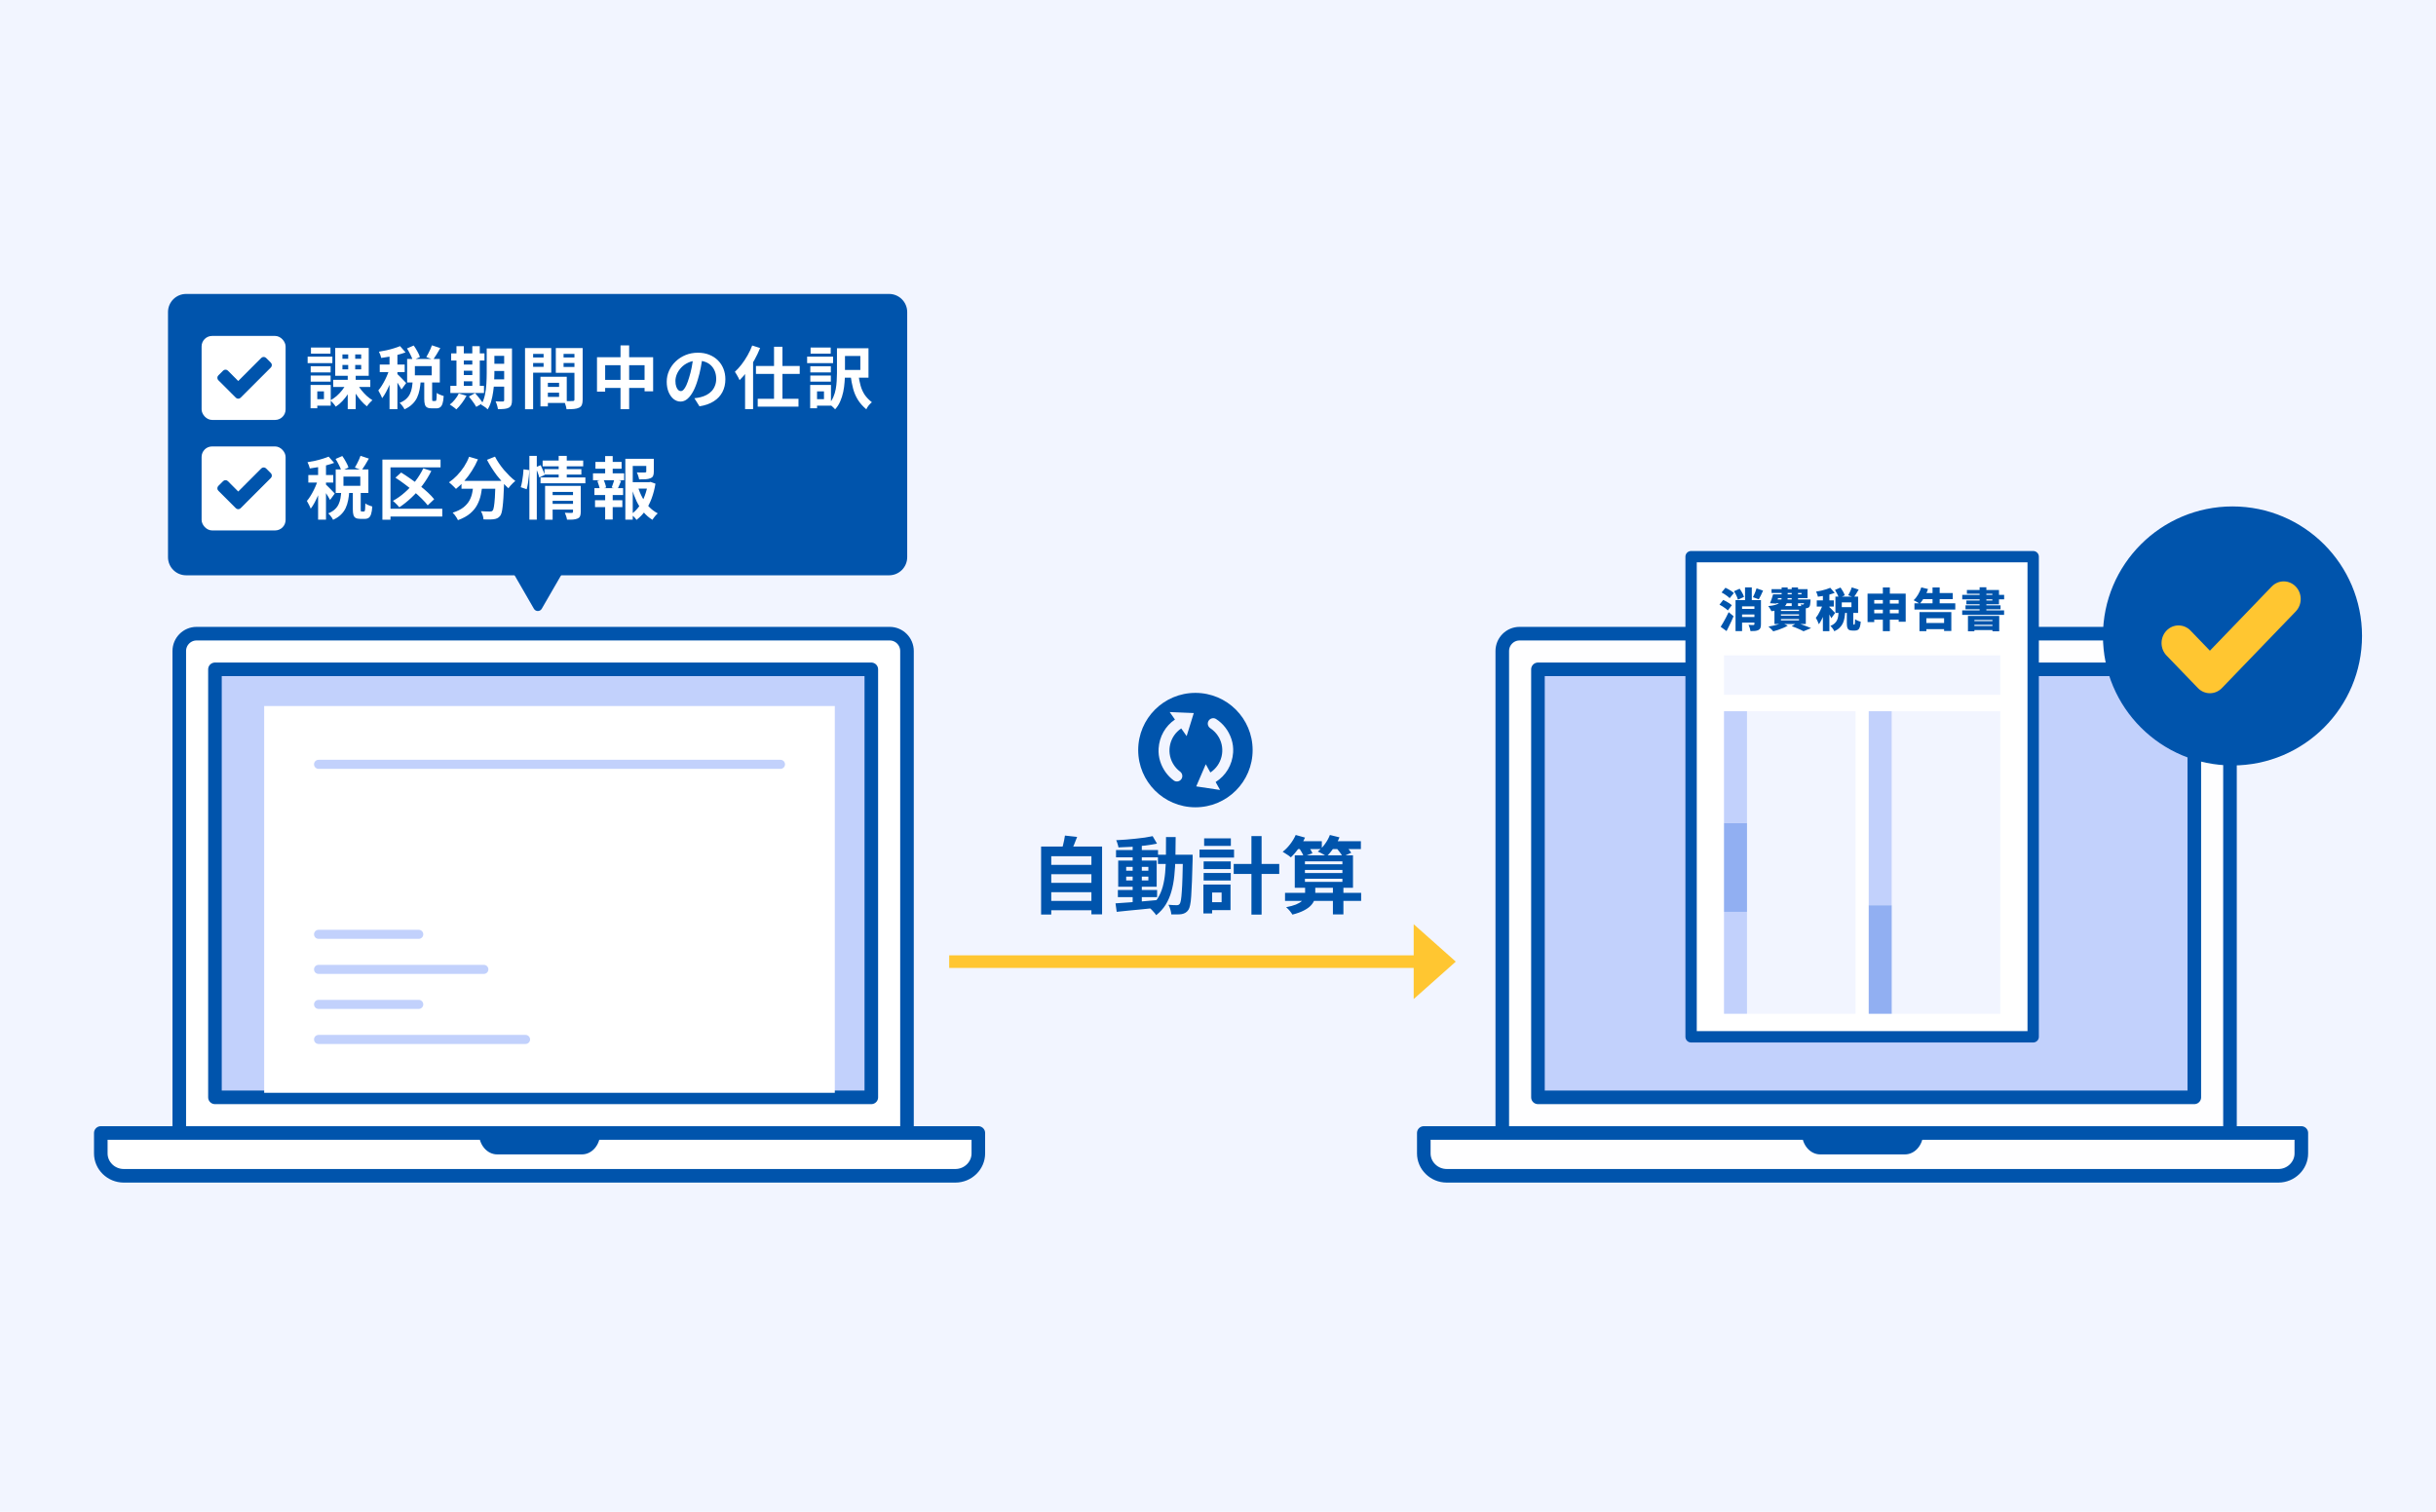
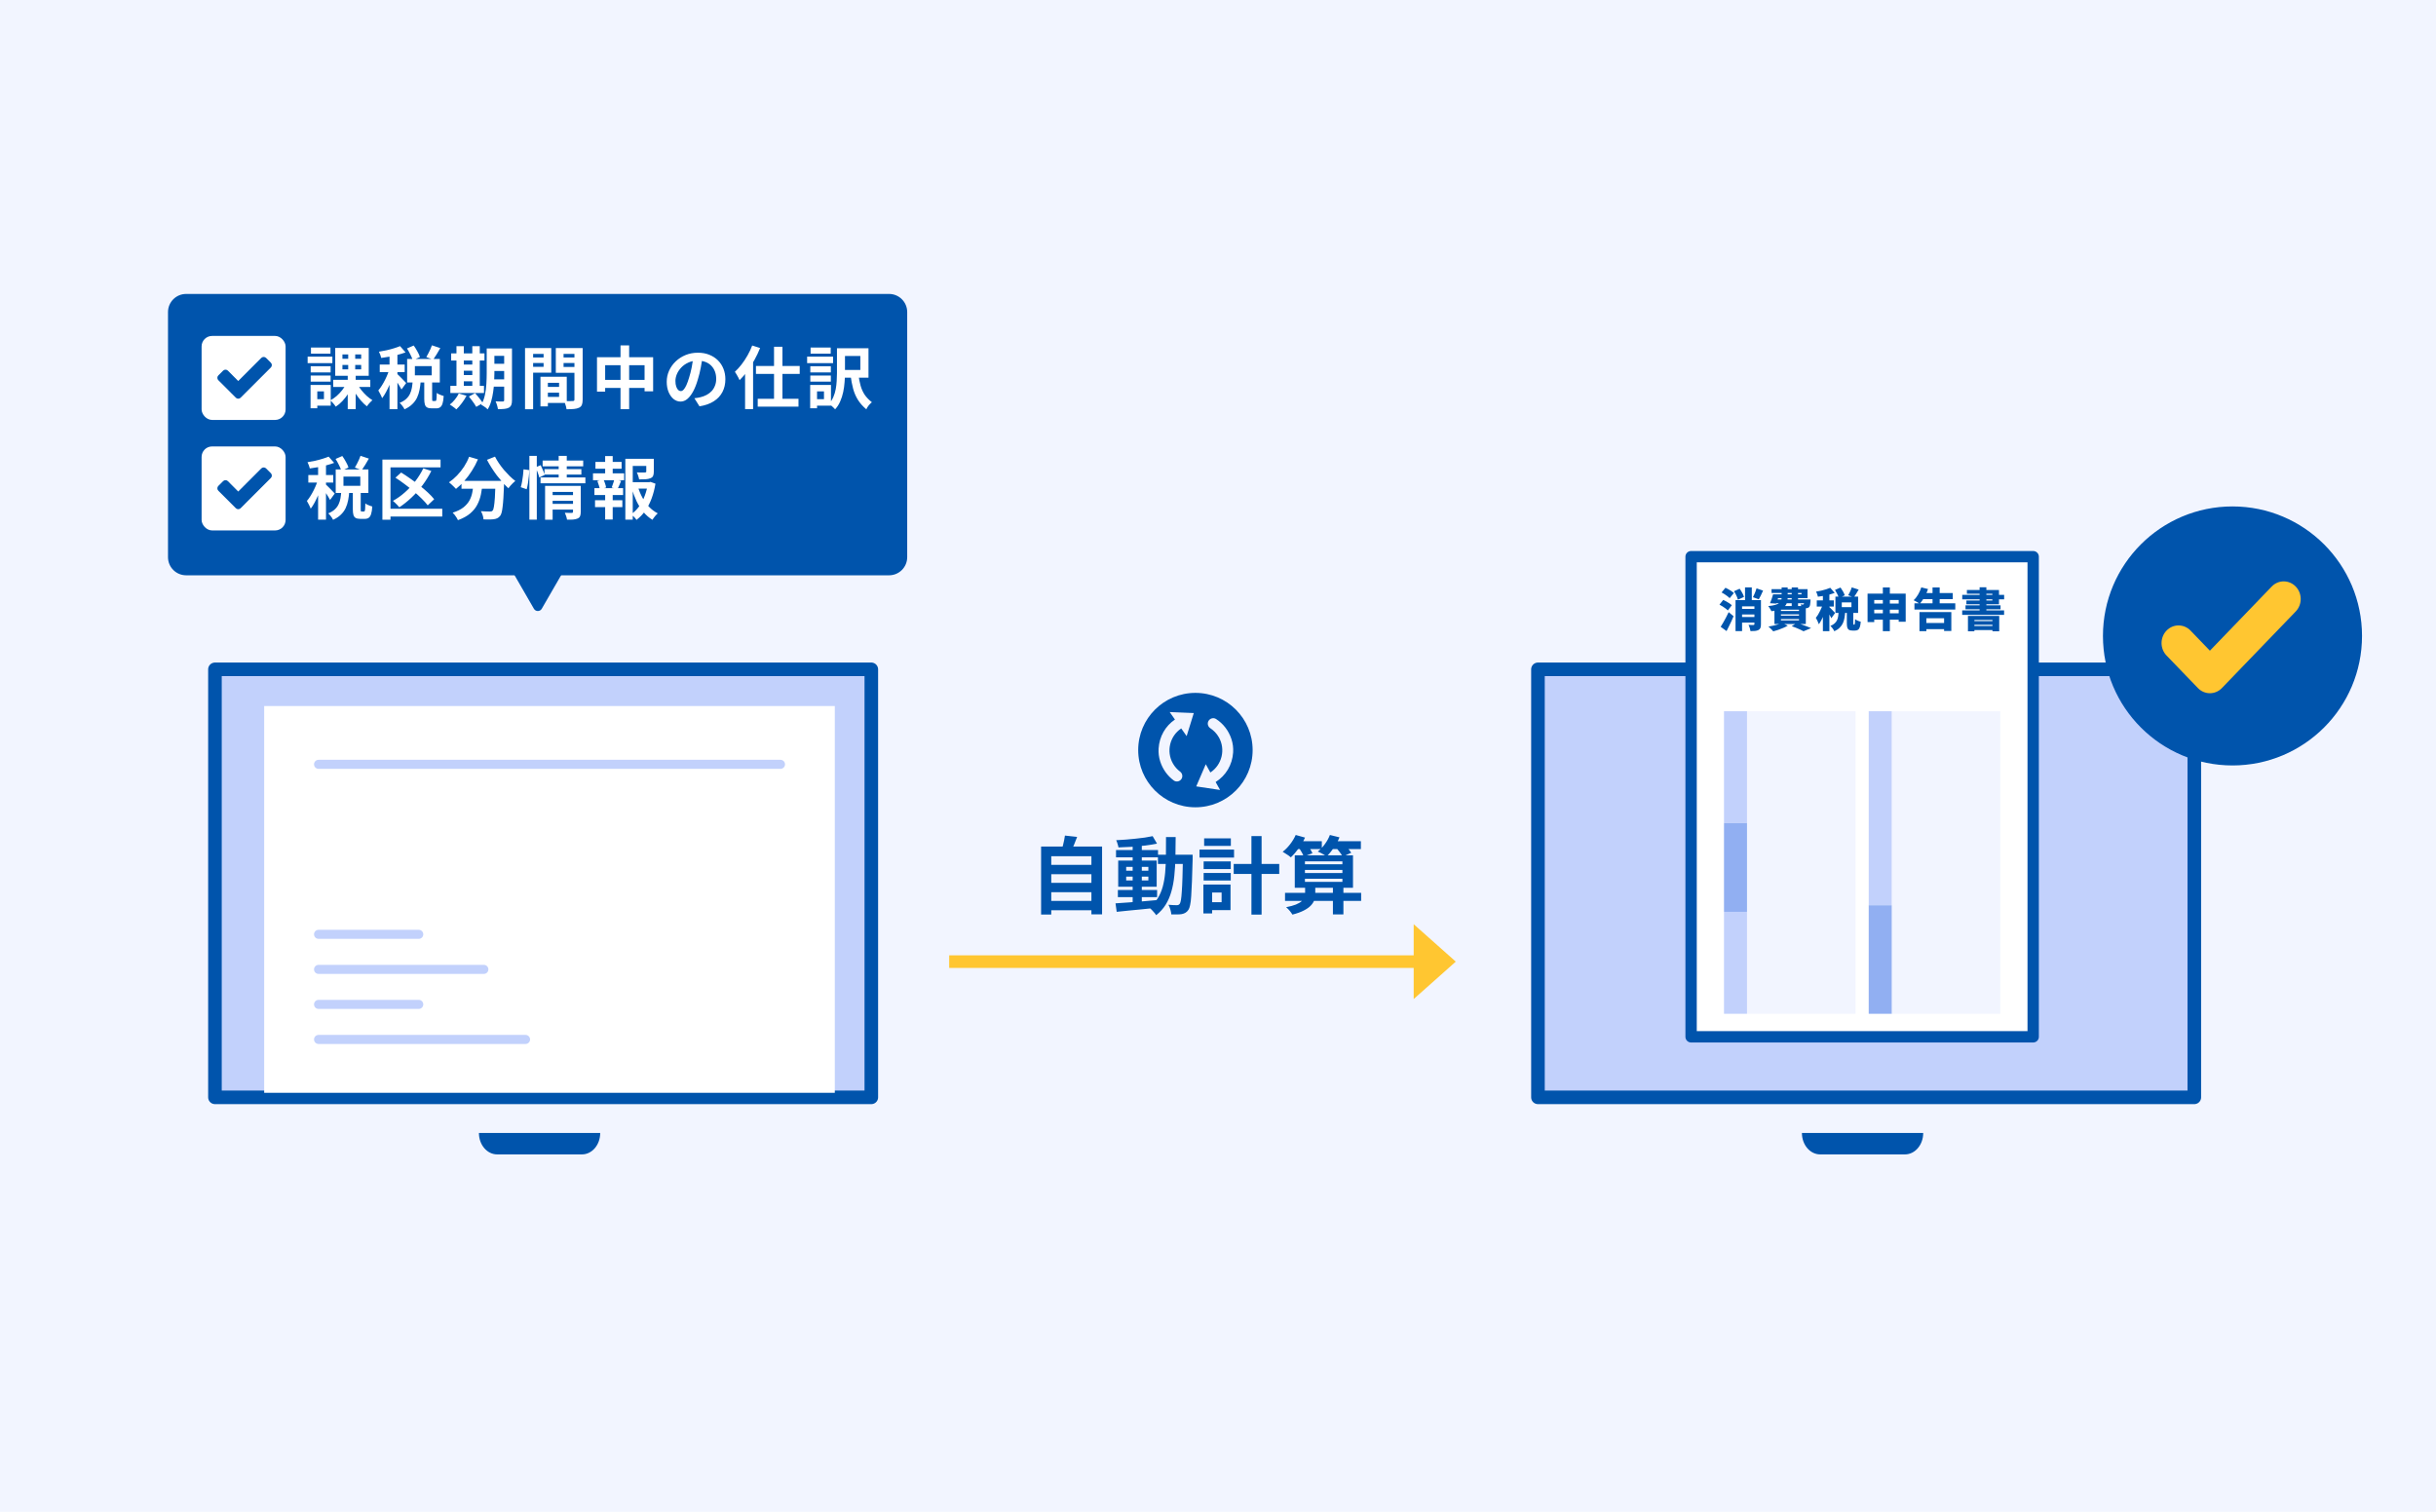
<svg xmlns="http://www.w3.org/2000/svg" width="580" height="360" viewBox="0 0 580 360" fill="none">
  <rect width="580" height="360" fill="#F2F5FF" />
-   <path d="M215.949 269.808H42.685V155.035C42.685 152.756 44.529 150.901 46.794 150.901H211.84C214.106 150.901 215.949 152.756 215.949 155.035V269.808Z" fill="white" stroke="#0054AC" stroke-width="3.236" stroke-miterlimit="10" stroke-linejoin="round" />
  <path d="M207.456 159.395H51.179V261.315H207.456V159.395Z" fill="#C2D1FC" stroke="#0054AC" stroke-width="3.236" stroke-miterlimit="10" stroke-linejoin="round" />
-   <path d="M232.936 269.808V274.675C232.936 277.599 230.474 280 227.47 280H29.465C26.461 280 24 277.599 24 274.675V269.808H232.936Z" fill="white" stroke="#0054AC" stroke-width="3.236" stroke-miterlimit="10" stroke-linejoin="round" />
  <path d="M142.906 269.808C142.906 272.624 140.965 274.904 138.566 274.904H118.369C115.97 274.904 114.029 272.624 114.029 269.808H142.906Z" fill="#0054AC" />
  <path d="M198.763 168.133H62.901V260.237H198.763V168.133Z" fill="white" />
  <path d="M75.847 182.015H185.828" stroke="#C2D1FC" stroke-width="2.157" stroke-linecap="round" stroke-linejoin="round" />
  <path d="M75.847 222.499H99.702" stroke="#C2D1FC" stroke-width="2.157" stroke-linecap="round" stroke-linejoin="round" />
  <path d="M75.847 230.845H115.2" stroke="#C2D1FC" stroke-width="2.157" stroke-linecap="round" stroke-linejoin="round" />
  <path d="M75.847 239.182H99.702" stroke="#C2D1FC" stroke-width="2.157" stroke-linecap="round" stroke-linejoin="round" />
  <path d="M75.847 247.529H125.129" stroke="#C2D1FC" stroke-width="2.157" stroke-linecap="round" stroke-linejoin="round" />
  <path d="M128.99 144.969C128.575 145.688 127.537 145.688 127.122 144.969L117.78 128.788C117.365 128.069 117.884 127.17 118.714 127.17L137.397 127.17C138.228 127.17 138.747 128.069 138.332 128.788L128.99 144.969Z" fill="#0054AC" />
  <path d="M40 74.315C40 71.932 41.932 70 44.315 70H211.685C214.068 70 216 71.932 216 74.315V132.685C216 135.068 214.068 137 211.685 137H44.315C41.932 137 40 135.068 40 132.685V74.315Z" fill="#0054AC" />
  <g clip-path="url(#clip0_14277_23674)">
    <rect x="48" y="80" width="20" height="20" rx="2.5" fill="white" />
    <path d="M64.49 86.373C64.647 86.529 64.725 86.719 64.725 86.942C64.725 87.165 64.647 87.355 64.49 87.511L58.43 93.572L57.291 94.71C57.135 94.866 56.946 94.944 56.722 94.944C56.499 94.944 56.309 94.866 56.153 94.71L55.015 93.572L51.984 90.541C51.828 90.385 51.75 90.195 51.75 89.972C51.75 89.749 51.828 89.559 51.984 89.403L53.123 88.264C53.279 88.108 53.469 88.03 53.692 88.03C53.915 88.03 54.105 88.108 54.261 88.264L56.722 90.734L62.213 85.234C62.37 85.078 62.559 85 62.783 85C63.006 85 63.196 85.078 63.352 85.234L64.49 86.373Z" fill="#0054AC" />
  </g>
  <path d="M79.332 90.45H88.166V92.149H79.332V90.45ZM85.076 91.453C85.334 91.939 85.658 92.424 86.046 92.91C86.435 93.395 86.855 93.848 87.308 94.269C87.772 94.679 88.225 95.024 88.668 95.304C88.538 95.412 88.387 95.552 88.215 95.725C88.042 95.897 87.88 96.076 87.729 96.259C87.578 96.442 87.454 96.609 87.357 96.76C86.893 96.404 86.435 95.968 85.982 95.45C85.529 94.932 85.103 94.371 84.703 93.767C84.315 93.163 83.981 92.564 83.7 91.971L85.076 91.453ZM81.532 86.907V87.958H85.998V86.907H81.532ZM81.532 84.399V85.434H85.998V84.399H81.532ZM79.817 82.862H87.794V89.496H79.817V82.862ZM82.471 91.34L83.927 91.826C83.635 92.494 83.285 93.147 82.875 93.783C82.465 94.409 82.012 94.986 81.516 95.515C81.02 96.043 80.496 96.485 79.946 96.841C79.849 96.69 79.725 96.518 79.574 96.324C79.423 96.14 79.267 95.962 79.105 95.79C78.943 95.606 78.792 95.455 78.652 95.337C79.17 95.067 79.671 94.722 80.157 94.301C80.642 93.87 81.084 93.4 81.484 92.893C81.883 92.376 82.212 91.858 82.471 91.34ZM82.907 83.638H84.574V88.767H84.687V97.44H82.794V88.767H82.907V83.638ZM73.976 87.214H78.717V88.686H73.976V87.214ZM74.041 82.764H78.684V84.221H74.041V82.764ZM73.976 89.431H78.717V90.887H73.976V89.431ZM73.248 84.933H79.137V86.47H73.248V84.933ZM74.817 91.664H78.749V96.599H74.817V95.061H77.131V93.201H74.817V91.664ZM73.944 91.664H75.545V97.23H73.944V91.664ZM96.903 82.975L98.505 82.279C98.807 82.7 99.098 83.169 99.379 83.687C99.67 84.194 99.87 84.641 99.978 85.03L98.279 85.79C98.171 85.413 97.982 84.96 97.712 84.431C97.453 83.903 97.184 83.417 96.903 82.975ZM102.841 82.231L104.832 82.894C104.54 83.401 104.249 83.897 103.958 84.383C103.667 84.868 103.392 85.289 103.133 85.645L101.499 85.03C101.66 84.771 101.822 84.48 101.984 84.156C102.157 83.832 102.318 83.503 102.469 83.169C102.62 82.835 102.744 82.522 102.841 82.231ZM98.263 90.709H100.172C100.118 91.443 100.026 92.144 99.897 92.812C99.767 93.481 99.568 94.107 99.298 94.689C99.028 95.261 98.651 95.779 98.165 96.243C97.691 96.717 97.07 97.127 96.305 97.472C96.208 97.235 96.04 96.965 95.803 96.663C95.576 96.361 95.361 96.119 95.156 95.935C95.803 95.676 96.321 95.364 96.709 94.997C97.108 94.63 97.41 94.226 97.615 93.783C97.831 93.33 97.982 92.85 98.068 92.343C98.155 91.826 98.219 91.281 98.263 90.709ZM101.013 90.466H102.89V94.948C102.89 95.196 102.901 95.353 102.922 95.418C102.955 95.471 103.025 95.498 103.133 95.498C103.165 95.498 103.214 95.498 103.278 95.498C103.354 95.498 103.429 95.498 103.505 95.498C103.58 95.498 103.629 95.498 103.65 95.498C103.737 95.498 103.802 95.455 103.845 95.369C103.888 95.283 103.92 95.105 103.942 94.835C103.963 94.555 103.979 94.129 103.99 93.557C104.109 93.665 104.265 93.767 104.459 93.864C104.664 93.961 104.875 94.048 105.091 94.123C105.306 94.199 105.49 94.258 105.641 94.301C105.598 95.067 105.506 95.66 105.366 96.081C105.236 96.512 105.047 96.814 104.799 96.987C104.562 97.16 104.249 97.246 103.861 97.246C103.796 97.246 103.715 97.246 103.618 97.246C103.532 97.246 103.435 97.246 103.327 97.246C103.23 97.246 103.133 97.246 103.036 97.246C102.939 97.246 102.858 97.246 102.793 97.246C102.308 97.246 101.935 97.17 101.676 97.019C101.428 96.879 101.256 96.642 101.159 96.307C101.062 95.984 101.013 95.536 101.013 94.965V90.466ZM98.78 87.182V89.382H102.793V87.182H98.78ZM96.936 85.483H104.718V91.081H96.936V85.483ZM92.745 83.768H94.622V97.44H92.745V83.768ZM90.415 86.81H96.353V88.606H90.415V86.81ZM92.842 87.538L93.975 88.023C93.824 88.606 93.64 89.21 93.424 89.835C93.209 90.461 92.972 91.081 92.713 91.696C92.454 92.3 92.179 92.872 91.887 93.411C91.596 93.951 91.294 94.42 90.981 94.819C90.884 94.538 90.744 94.226 90.561 93.88C90.388 93.524 90.226 93.222 90.075 92.974C90.356 92.651 90.631 92.273 90.9 91.842C91.181 91.399 91.445 90.93 91.693 90.434C91.941 89.938 92.162 89.442 92.357 88.945C92.551 88.449 92.713 87.98 92.842 87.538ZM95.253 82.425L96.564 83.913C96.013 84.118 95.409 84.307 94.751 84.48C94.093 84.652 93.419 84.803 92.729 84.933C92.049 85.051 91.397 85.154 90.771 85.24C90.728 85.024 90.652 84.776 90.544 84.496C90.437 84.205 90.329 83.957 90.221 83.751C90.814 83.654 91.418 83.541 92.033 83.412C92.659 83.272 93.247 83.115 93.797 82.942C94.358 82.77 94.843 82.597 95.253 82.425ZM94.59 89.059C94.687 89.134 94.832 89.274 95.026 89.479C95.231 89.674 95.447 89.889 95.674 90.127C95.911 90.364 96.121 90.585 96.305 90.79C96.488 90.984 96.623 91.124 96.709 91.211L95.593 92.748C95.496 92.543 95.366 92.311 95.204 92.052C95.053 91.793 94.886 91.523 94.703 91.243C94.53 90.963 94.358 90.698 94.185 90.45C94.012 90.191 93.861 89.981 93.732 89.819L94.59 89.059ZM116.692 82.975H120.866V84.739H116.692V82.975ZM116.692 86.632H120.866V88.347H116.692V86.632ZM116.676 90.337H120.882V92.068H116.676V90.337ZM120.041 82.975H121.902V95.304C121.902 95.779 121.848 96.151 121.74 96.421C121.632 96.701 121.438 96.922 121.158 97.084C120.877 97.235 120.521 97.332 120.09 97.375C119.669 97.418 119.157 97.435 118.553 97.424C118.52 97.165 118.45 96.852 118.342 96.485C118.234 96.129 118.121 95.827 118.002 95.579C118.348 95.601 118.687 95.612 119.022 95.612C119.367 95.612 119.599 95.612 119.718 95.612C119.836 95.612 119.917 95.59 119.96 95.547C120.014 95.493 120.041 95.407 120.041 95.288V82.975ZM115.883 82.975H117.711V88.929C117.711 89.566 117.69 90.261 117.646 91.016C117.614 91.772 117.539 92.537 117.42 93.314C117.312 94.08 117.156 94.824 116.951 95.547C116.746 96.27 116.465 96.917 116.109 97.489C116.012 97.37 115.867 97.235 115.672 97.084C115.478 96.944 115.284 96.809 115.09 96.68C114.896 96.55 114.723 96.453 114.572 96.388C114.982 95.687 115.279 94.905 115.462 94.042C115.645 93.179 115.759 92.305 115.802 91.421C115.856 90.526 115.883 89.695 115.883 88.929V82.975ZM107.42 84.156H115.349V85.855H107.42V84.156ZM109.524 86.81H113.391V88.282H109.524V86.81ZM109.524 89.317H113.391V90.806H109.524V89.317ZM107.226 91.89H115.236V93.589H107.226V91.89ZM108.683 82.441H110.43V92.505H108.683V82.441ZM112.453 82.441H114.232V92.505H112.453V82.441ZM109.233 93.702L111.077 94.236C110.775 94.83 110.403 95.418 109.961 96C109.519 96.593 109.082 97.09 108.65 97.489C108.542 97.37 108.391 97.24 108.197 97.1C108.014 96.96 107.82 96.82 107.615 96.68C107.42 96.539 107.248 96.426 107.097 96.34C107.528 96.016 107.933 95.617 108.31 95.142C108.699 94.668 109.006 94.188 109.233 93.702ZM111.644 94.43L113.116 93.621C113.332 93.848 113.553 94.107 113.779 94.398C114.017 94.679 114.238 94.959 114.443 95.24C114.658 95.509 114.831 95.757 114.961 95.984L113.391 96.89C113.283 96.674 113.127 96.421 112.922 96.129C112.728 95.849 112.517 95.558 112.291 95.256C112.064 94.954 111.848 94.679 111.644 94.43ZM129.604 92.133H134.021V93.508H129.604V92.133ZM129.49 89.722H134.943V95.951H129.49V94.511H133.115V91.162H129.49V89.722ZM128.681 89.722H130.445V96.777H128.681V89.722ZM125.979 85.127H130.024V86.438H125.979V85.127ZM133.487 85.127H137.564V86.438H133.487V85.127ZM136.772 82.878H138.729V95.159C138.729 95.676 138.67 96.086 138.551 96.388C138.433 96.69 138.212 96.922 137.888 97.084C137.554 97.246 137.144 97.348 136.658 97.391C136.184 97.435 135.596 97.456 134.895 97.456C134.873 97.262 134.83 97.046 134.765 96.809C134.7 96.572 134.625 96.329 134.539 96.081C134.452 95.844 134.361 95.639 134.264 95.466C134.555 95.488 134.841 95.504 135.121 95.515C135.412 95.515 135.671 95.515 135.898 95.515C136.135 95.504 136.297 95.498 136.383 95.498C136.534 95.498 136.637 95.471 136.691 95.418C136.745 95.364 136.772 95.266 136.772 95.126V82.878ZM126.125 82.878H131.254V88.751H126.125V87.36H129.426V84.285H126.125V82.878ZM137.807 82.878V84.285H134.183V87.392H137.807V88.784H132.338V82.878H137.807ZM125.008 82.878H126.934V97.456H125.008V82.878ZM142.143 85.062H155.508V93.185H153.47V86.971H144.085V93.266H142.143V85.062ZM143.147 90.466H154.602V92.376H143.147V90.466ZM147.742 82.247H149.797V97.44H147.742V82.247ZM167.271 84.916C167.163 85.736 167.023 86.61 166.851 87.538C166.678 88.465 166.446 89.404 166.155 90.353C165.842 91.443 165.475 92.381 165.055 93.168C164.634 93.956 164.17 94.565 163.663 94.997C163.167 95.418 162.622 95.628 162.029 95.628C161.436 95.628 160.886 95.428 160.379 95.029C159.882 94.619 159.483 94.058 159.181 93.346C158.89 92.635 158.744 91.826 158.744 90.919C158.744 89.981 158.933 89.096 159.311 88.266C159.688 87.435 160.211 86.702 160.88 86.065C161.56 85.418 162.347 84.911 163.242 84.544C164.149 84.178 165.125 83.994 166.171 83.994C167.174 83.994 168.075 84.156 168.873 84.48C169.682 84.803 170.373 85.251 170.944 85.823C171.516 86.394 171.953 87.063 172.255 87.829C172.557 88.595 172.708 89.42 172.708 90.305C172.708 91.437 172.476 92.451 172.012 93.346C171.548 94.242 170.858 94.981 169.941 95.563C169.035 96.146 167.902 96.545 166.543 96.76L165.33 94.835C165.643 94.803 165.918 94.765 166.155 94.722C166.392 94.679 166.619 94.63 166.834 94.576C167.352 94.447 167.832 94.263 168.275 94.026C168.728 93.778 169.121 93.476 169.456 93.12C169.79 92.753 170.049 92.327 170.232 91.842C170.427 91.356 170.524 90.822 170.524 90.24C170.524 89.603 170.427 89.021 170.232 88.492C170.038 87.964 169.752 87.505 169.375 87.117C168.997 86.718 168.539 86.416 167.999 86.211C167.46 85.995 166.84 85.887 166.139 85.887C165.276 85.887 164.515 86.044 163.857 86.357C163.199 86.659 162.644 87.052 162.191 87.538C161.738 88.023 161.393 88.546 161.155 89.107C160.929 89.668 160.815 90.202 160.815 90.709C160.815 91.248 160.88 91.701 161.01 92.068C161.139 92.424 161.295 92.694 161.479 92.877C161.673 93.05 161.878 93.136 162.094 93.136C162.32 93.136 162.541 93.023 162.757 92.796C162.984 92.559 163.205 92.203 163.42 91.728C163.636 91.254 163.852 90.655 164.068 89.932C164.316 89.156 164.526 88.325 164.699 87.441C164.871 86.556 164.995 85.693 165.071 84.852L167.271 84.916ZM184.293 82.57H186.299V96.194H184.293V82.57ZM179.989 87.149H190.409V89.043H179.989V87.149ZM180.41 94.965H190.118V96.841H180.41V94.965ZM177.4 87.004L179.293 85.111L179.309 85.143V97.424H177.4V87.004ZM179.099 82.279L180.976 82.878C180.599 83.827 180.151 84.771 179.633 85.709C179.115 86.637 178.554 87.522 177.95 88.363C177.346 89.194 176.726 89.916 176.09 90.531C176.025 90.369 175.928 90.164 175.798 89.916C175.669 89.668 175.529 89.42 175.378 89.172C175.227 88.913 175.092 88.703 174.973 88.541C175.523 88.034 176.052 87.451 176.559 86.793C177.077 86.125 177.551 85.407 177.983 84.641C178.425 83.865 178.797 83.077 179.099 82.279ZM200.36 82.926H206.784V89.932H200.36V88.104H204.842V84.771H200.36V82.926ZM199.276 82.926H201.185V88.897C201.185 89.555 201.153 90.267 201.088 91.033C201.034 91.799 200.926 92.57 200.765 93.346C200.603 94.123 200.365 94.867 200.053 95.579C199.751 96.291 199.346 96.922 198.839 97.472C198.742 97.354 198.602 97.208 198.418 97.035C198.235 96.863 198.046 96.696 197.852 96.534C197.669 96.372 197.507 96.254 197.367 96.178C197.809 95.682 198.16 95.137 198.418 94.544C198.677 93.94 198.866 93.314 198.985 92.667C199.103 92.009 199.179 91.362 199.211 90.725C199.254 90.089 199.276 89.479 199.276 88.897V82.926ZM204.373 89.107C204.502 90.143 204.68 91.06 204.907 91.858C205.133 92.656 205.457 93.373 205.877 94.01C206.309 94.635 206.881 95.229 207.593 95.79C207.334 95.995 207.08 96.248 206.832 96.55C206.584 96.863 206.395 97.17 206.266 97.472C205.424 96.76 204.756 96.005 204.259 95.207C203.763 94.409 203.386 93.53 203.127 92.57C202.868 91.61 202.663 90.537 202.512 89.35L204.373 89.107ZM192.933 87.214H197.82V88.686H192.933V87.214ZM192.998 82.764H197.787V84.221H192.998V82.764ZM192.933 89.431H197.82V90.887H192.933V89.431ZM192.173 84.933H198.354V86.47H192.173V84.933ZM193.775 91.664H197.852V96.599H193.775V95.061H196.186V93.201H193.775V91.664ZM192.901 91.664H194.535V97.23H192.901V91.664Z" fill="white" />
  <g clip-path="url(#clip1_14277_23674)">
    <rect x="48" y="106.315" width="20" height="20" rx="2.5" fill="white" />
    <path d="M64.49 112.688C64.647 112.844 64.725 113.034 64.725 113.257C64.725 113.48 64.647 113.67 64.49 113.826L58.43 119.886L57.291 121.025C57.135 121.181 56.946 121.259 56.722 121.259C56.499 121.259 56.309 121.181 56.153 121.025L55.015 119.886L51.984 116.856C51.828 116.7 51.75 116.51 51.75 116.287C51.75 116.064 51.828 115.874 51.984 115.718L53.123 114.579C53.279 114.423 53.469 114.345 53.692 114.345C53.915 114.345 54.105 114.423 54.261 114.579L56.722 117.049L62.213 111.549C62.37 111.393 62.559 111.315 62.783 111.315C63.006 111.315 63.196 111.393 63.352 111.549L64.49 112.688Z" fill="#0054AC" />
  </g>
  <path d="M79.898 109.29L81.5 108.594C81.802 109.015 82.093 109.484 82.374 110.002C82.665 110.509 82.864 110.956 82.972 111.345L81.273 112.105C81.165 111.728 80.977 111.275 80.707 110.746C80.448 110.217 80.178 109.732 79.898 109.29ZM85.836 108.546L87.826 109.209C87.535 109.716 87.244 110.212 86.953 110.697C86.661 111.183 86.386 111.604 86.127 111.96L84.493 111.345C84.655 111.086 84.817 110.795 84.979 110.471C85.151 110.147 85.313 109.818 85.464 109.484C85.615 109.15 85.739 108.837 85.836 108.546ZM81.257 117.024H83.166C83.112 117.757 83.021 118.459 82.891 119.127C82.762 119.796 82.562 120.422 82.293 121.004C82.023 121.576 81.645 122.094 81.16 122.558C80.685 123.032 80.065 123.442 79.299 123.787C79.202 123.55 79.035 123.28 78.798 122.978C78.571 122.676 78.355 122.434 78.15 122.25C78.798 121.991 79.316 121.679 79.704 121.312C80.103 120.945 80.405 120.541 80.61 120.098C80.826 119.645 80.977 119.165 81.063 118.658C81.149 118.14 81.214 117.596 81.257 117.024ZM84.008 116.781H85.885V121.263C85.885 121.511 85.895 121.668 85.917 121.732C85.949 121.786 86.019 121.813 86.127 121.813C86.16 121.813 86.208 121.813 86.273 121.813C86.349 121.813 86.424 121.813 86.499 121.813C86.575 121.813 86.624 121.813 86.645 121.813C86.731 121.813 86.796 121.77 86.839 121.684C86.882 121.598 86.915 121.42 86.936 121.15C86.958 120.87 86.974 120.443 86.985 119.872C87.104 119.98 87.26 120.082 87.454 120.179C87.659 120.276 87.869 120.363 88.085 120.438C88.301 120.514 88.484 120.573 88.635 120.616C88.592 121.382 88.501 121.975 88.36 122.396C88.231 122.827 88.042 123.129 87.794 123.302C87.557 123.475 87.244 123.561 86.856 123.561C86.791 123.561 86.71 123.561 86.613 123.561C86.526 123.561 86.429 123.561 86.322 123.561C86.224 123.561 86.127 123.561 86.03 123.561C85.933 123.561 85.852 123.561 85.788 123.561C85.302 123.561 84.93 123.485 84.671 123.334C84.423 123.194 84.251 122.957 84.153 122.622C84.056 122.299 84.008 121.851 84.008 121.279V116.781ZM81.775 113.497V115.697H85.788V113.497H81.775ZM79.93 111.798H87.713V117.396H79.93V111.798ZM75.74 110.083H77.617V123.755H75.74V110.083ZM73.41 113.125H79.348V114.921H73.41V113.125ZM75.837 113.853L76.969 114.338C76.818 114.921 76.635 115.525 76.419 116.15C76.204 116.776 75.966 117.396 75.707 118.011C75.448 118.615 75.173 119.187 74.882 119.726C74.591 120.265 74.289 120.735 73.976 121.134C73.879 120.853 73.739 120.541 73.555 120.195C73.383 119.839 73.221 119.537 73.07 119.289C73.35 118.966 73.625 118.588 73.895 118.157C74.175 117.714 74.44 117.245 74.688 116.749C74.936 116.253 75.157 115.757 75.351 115.26C75.546 114.764 75.707 114.295 75.837 113.853ZM78.248 108.74L79.558 110.228C79.008 110.433 78.404 110.622 77.746 110.795C77.088 110.967 76.414 111.118 75.723 111.248C75.044 111.366 74.391 111.469 73.766 111.555C73.722 111.339 73.647 111.091 73.539 110.811C73.431 110.52 73.323 110.271 73.216 110.066C73.809 109.969 74.413 109.856 75.028 109.727C75.653 109.586 76.241 109.43 76.791 109.257C77.352 109.085 77.838 108.912 78.248 108.74ZM77.584 115.374C77.681 115.449 77.827 115.589 78.021 115.794C78.226 115.988 78.442 116.204 78.668 116.441C78.906 116.679 79.116 116.9 79.299 117.105C79.483 117.299 79.618 117.439 79.704 117.526L78.587 119.063C78.49 118.858 78.361 118.626 78.199 118.367C78.048 118.108 77.881 117.838 77.697 117.558C77.525 117.277 77.352 117.013 77.18 116.765C77.007 116.506 76.856 116.296 76.727 116.134L77.584 115.374ZM100.787 111.523L102.696 112.154C102.103 113.351 101.402 114.489 100.593 115.568C99.784 116.636 98.91 117.612 97.971 118.496C97.033 119.381 96.067 120.152 95.075 120.81C94.967 120.67 94.822 120.503 94.638 120.309C94.455 120.114 94.266 119.926 94.072 119.742C93.878 119.548 93.705 119.392 93.554 119.273C94.568 118.712 95.523 118.033 96.418 117.234C97.324 116.436 98.149 115.552 98.894 114.581C99.638 113.61 100.269 112.591 100.787 111.523ZM94.153 113.756L95.512 112.526C96.213 112.957 96.936 113.437 97.68 113.966C98.435 114.484 99.169 115.028 99.881 115.6C100.603 116.161 101.267 116.722 101.871 117.283C102.475 117.844 102.976 118.378 103.376 118.885L101.838 120.341C101.472 119.856 100.997 119.327 100.415 118.755C99.843 118.184 99.206 117.601 98.505 117.008C97.815 116.415 97.098 115.843 96.353 115.293C95.609 114.732 94.876 114.219 94.153 113.756ZM91.046 109.435H104.896V111.296H92.972V123.771H91.046V109.435ZM92.227 121.15H105.301V123.011H92.227V121.15ZM109.88 114.516H118.634V116.393H109.88V114.516ZM117.986 114.516H120.025C120.025 114.516 120.025 114.57 120.025 114.678C120.025 114.775 120.025 114.894 120.025 115.034C120.025 115.163 120.02 115.271 120.009 115.357C119.966 116.576 119.917 117.628 119.863 118.513C119.809 119.386 119.745 120.114 119.669 120.697C119.604 121.279 119.523 121.743 119.426 122.088C119.329 122.434 119.211 122.692 119.07 122.865C118.855 123.124 118.628 123.307 118.391 123.415C118.164 123.523 117.895 123.599 117.582 123.642C117.312 123.685 116.956 123.706 116.514 123.706C116.072 123.717 115.608 123.712 115.122 123.69C115.112 123.399 115.047 123.065 114.928 122.687C114.81 122.32 114.664 122.002 114.491 121.732C114.944 121.765 115.365 121.786 115.753 121.797C116.142 121.808 116.433 121.813 116.627 121.813C116.778 121.813 116.902 121.803 116.999 121.781C117.096 121.749 117.194 121.684 117.291 121.587C117.42 121.447 117.523 121.139 117.598 120.665C117.684 120.179 117.76 119.467 117.825 118.529C117.889 117.58 117.943 116.355 117.986 114.856V114.516ZM111.692 108.772L113.796 109.387C113.397 110.325 112.917 111.231 112.356 112.105C111.805 112.979 111.207 113.783 110.56 114.516C109.923 115.25 109.26 115.886 108.569 116.425C108.451 116.285 108.289 116.118 108.084 115.924C107.879 115.719 107.669 115.519 107.453 115.325C107.248 115.131 107.065 114.974 106.903 114.856C107.572 114.403 108.208 113.863 108.812 113.238C109.427 112.601 109.982 111.906 110.479 111.151C110.975 110.385 111.379 109.592 111.692 108.772ZM117.857 108.74C118.116 109.257 118.429 109.786 118.795 110.325C119.162 110.865 119.561 111.393 119.993 111.911C120.435 112.418 120.883 112.898 121.336 113.351C121.799 113.804 122.253 114.198 122.695 114.532C122.522 114.662 122.328 114.834 122.112 115.05C121.907 115.255 121.708 115.465 121.514 115.681C121.33 115.897 121.174 116.096 121.044 116.28C120.591 115.859 120.133 115.39 119.669 114.872C119.205 114.343 118.747 113.788 118.294 113.205C117.852 112.612 117.431 112.003 117.032 111.377C116.633 110.741 116.271 110.115 115.948 109.5L117.857 108.74ZM112.76 115.066H114.88C114.804 115.972 114.68 116.857 114.508 117.72C114.335 118.583 114.049 119.397 113.65 120.163C113.262 120.929 112.695 121.63 111.951 122.266C111.218 122.892 110.247 123.426 109.039 123.868C108.963 123.685 108.855 123.485 108.715 123.27C108.575 123.054 108.424 122.838 108.262 122.622C108.1 122.417 107.938 122.239 107.777 122.088C108.866 121.743 109.729 121.317 110.365 120.81C111.002 120.292 111.482 119.731 111.805 119.127C112.129 118.513 112.35 117.86 112.469 117.17C112.598 116.479 112.695 115.778 112.76 115.066ZM131.206 117.898H136.804V119.257H131.206V117.898ZM129.199 109.678H138.859V111.053H129.199V109.678ZM129.636 111.717H138.422V113.011H129.636V111.717ZM128.698 113.691H139.377V115.082H128.698V113.691ZM131.222 119.985H136.82V121.344H131.222V119.985ZM129.782 115.713H136.707V117.137H131.578V123.771H129.782V115.713ZM136.432 115.713H138.276V121.91C138.276 122.331 138.222 122.666 138.115 122.914C138.018 123.162 137.818 123.35 137.516 123.48C137.235 123.609 136.89 123.69 136.48 123.723C136.07 123.755 135.58 123.766 135.008 123.755C134.976 123.518 134.906 123.237 134.798 122.914C134.701 122.601 134.598 122.331 134.49 122.105C134.825 122.126 135.154 122.137 135.477 122.137C135.812 122.137 136.033 122.137 136.141 122.137C136.335 122.137 136.432 122.051 136.432 121.878V115.713ZM133.018 108.562H134.943V114.16H133.018V108.562ZM126.044 108.562H127.808V123.755H126.044V108.562ZM124.653 111.765L126.012 111.943C126.012 112.386 125.979 112.882 125.915 113.432C125.861 113.982 125.791 114.527 125.704 115.066C125.618 115.606 125.516 116.086 125.397 116.506L123.989 116.021C124.108 115.643 124.21 115.212 124.297 114.726C124.383 114.23 124.458 113.723 124.523 113.205C124.588 112.688 124.631 112.208 124.653 111.765ZM127.533 111.28L128.73 110.778C128.913 111.145 129.097 111.55 129.28 111.992C129.464 112.423 129.598 112.79 129.685 113.092L128.406 113.707C128.331 113.394 128.207 113.006 128.034 112.542C127.862 112.078 127.695 111.658 127.533 111.28ZM149.861 114.823H154.796V116.361H149.861V114.823ZM148.891 109.257H154.845V110.956H150.654V123.755H148.891V109.257ZM153.874 109.257H155.67V112.316C155.67 112.725 155.616 113.06 155.508 113.319C155.401 113.567 155.185 113.756 154.861 113.885C154.548 114.014 154.171 114.095 153.729 114.128C153.286 114.149 152.769 114.16 152.175 114.16C152.132 113.901 152.057 113.615 151.949 113.303C151.852 112.99 151.744 112.72 151.625 112.494C151.895 112.504 152.159 112.515 152.418 112.526C152.688 112.526 152.925 112.526 153.13 112.526C153.335 112.515 153.475 112.51 153.551 112.51C153.669 112.499 153.75 112.483 153.793 112.461C153.847 112.429 153.874 112.369 153.874 112.283V109.257ZM151.9 115.972C152.17 116.868 152.526 117.72 152.968 118.529C153.41 119.338 153.939 120.066 154.554 120.713C155.169 121.35 155.854 121.862 156.609 122.25C156.404 122.423 156.177 122.66 155.929 122.962C155.681 123.264 155.487 123.539 155.347 123.787C154.548 123.302 153.836 122.687 153.211 121.943C152.585 121.188 152.04 120.336 151.577 119.386C151.124 118.426 150.741 117.407 150.428 116.328L151.9 115.972ZM154.246 114.823H154.57L154.894 114.759L156.059 115.179C155.864 116.398 155.568 117.553 155.169 118.642C154.77 119.731 154.268 120.713 153.664 121.587C153.071 122.45 152.364 123.189 151.544 123.804C151.404 123.577 151.21 123.34 150.962 123.092C150.714 122.843 150.482 122.639 150.266 122.477C151.01 121.959 151.652 121.323 152.191 120.567C152.742 119.802 153.184 118.96 153.518 118.043C153.863 117.126 154.106 116.177 154.246 115.196V114.823ZM141.771 110.002H148.001V111.62H141.771V110.002ZM141.674 119.127H148.179V120.762H141.674V119.127ZM141.189 112.72H148.599V114.354H141.189V112.72ZM141.529 116.247H148.357V117.882H141.529V116.247ZM144.085 108.61H145.881V113.335H144.085V108.61ZM144.085 116.927H145.881V123.723H144.085V116.927ZM146.269 114.112L147.887 114.516C147.726 114.883 147.575 115.239 147.434 115.584C147.294 115.929 147.159 116.226 147.03 116.474L145.638 116.102C145.714 115.908 145.789 115.697 145.865 115.471C145.951 115.233 146.032 114.996 146.108 114.759C146.183 114.521 146.237 114.306 146.269 114.112ZM142.224 114.516L143.664 114.144C143.815 114.446 143.95 114.786 144.069 115.163C144.198 115.53 144.279 115.843 144.312 116.102L142.807 116.522C142.775 116.253 142.699 115.935 142.58 115.568C142.472 115.19 142.354 114.84 142.224 114.516Z" fill="white" />
-   <path d="M530.949 269.808H357.686V155.035C357.686 152.756 359.529 150.901 361.794 150.901H526.84C529.106 150.901 530.949 152.756 530.949 155.035V269.808Z" fill="white" fill-opacity="0.9" stroke="#0054AC" stroke-width="3.236" stroke-miterlimit="10" stroke-linejoin="round" />
  <path d="M522.456 159.395H366.179V261.315H522.456V159.395Z" fill="#C2D1FC" stroke="#0054AC" stroke-width="3.236" stroke-miterlimit="10" stroke-linejoin="round" />
-   <path d="M547.936 269.808V274.675C547.936 277.599 545.474 280 542.47 280H344.465C341.461 280 339 277.599 339 274.675V269.808H547.936Z" fill="white" fill-opacity="0.9" stroke="#0054AC" stroke-width="3.236" stroke-miterlimit="10" stroke-linejoin="round" />
  <path d="M457.906 269.808C457.906 272.624 455.965 274.904 453.566 274.904H433.369C430.97 274.904 429.029 272.624 429.029 269.808H457.906Z" fill="#0054AC" />
  <path d="M484.091 132.564H402.642V246.904H484.091V132.564Z" fill="white" stroke="#0054AC" stroke-width="2.701" stroke-miterlimit="10" stroke-linecap="round" stroke-linejoin="round" />
-   <path d="M476.259 156.058H410.474V165.456H476.259V156.058Z" fill="#F2F5FF" />
+   <path d="M476.259 156.058V165.456H476.259V156.058Z" fill="#F2F5FF" />
  <path d="M415.956 216.688V241.422H441.8V169.372H415.956V195.553V216.688Z" fill="#F2F5FF" />
  <path d="M450.415 169.372V215.434V241.422H473.455C474.39 241.422 475.287 241.422 476.259 241.422V169.372H450.415Z" fill="#F2F5FF" />
  <path d="M450.415 169.372H444.933V215.578H450.415V169.372Z" fill="#C2D1FC" />
  <path d="M450.415 215.578H444.933V241.422H450.415V215.578Z" fill="#91AFF2" />
  <path d="M415.956 169.372H410.474V195.999H415.956V169.372Z" fill="#C2D1FC" />
  <path d="M415.956 195.999H410.474V217.144H415.956V195.999Z" fill="#91AFF2" />
  <path d="M415.956 217.145H410.474V241.422C412.588 241.422 413.301 241.422 415.262 241.422H415.956V217.145Z" fill="#C2D1FC" />
  <path d="M414.287 144.998H418.442V146.325H414.287V144.998ZM414.287 146.939H418.442V148.265H414.287V146.939ZM418.223 140.108L419.78 140.645C419.612 141.04 419.436 141.42 419.254 141.785C419.078 142.151 418.914 142.461 418.76 142.717L417.368 142.213C417.47 142.023 417.573 141.811 417.675 141.577C417.785 141.336 417.887 141.087 417.982 140.831C418.084 140.576 418.165 140.334 418.223 140.108ZM412.862 140.788L414.21 140.196C414.349 140.393 414.488 140.609 414.627 140.842C414.766 141.069 414.89 141.296 415 141.522C415.109 141.749 415.19 141.957 415.241 142.147L413.794 142.816C413.757 142.633 413.688 142.425 413.585 142.191C413.49 141.957 413.381 141.72 413.256 141.478C413.132 141.23 413 141 412.862 140.788ZM413.223 142.915H418.453V144.395H414.78V150.283H413.223V142.915ZM417.719 142.915H419.276V148.66C419.276 149.018 419.235 149.303 419.155 149.515C419.075 149.734 418.917 149.906 418.684 150.03C418.457 150.147 418.187 150.22 417.872 150.25C417.558 150.279 417.196 150.294 416.787 150.294C416.758 150.082 416.699 149.829 416.611 149.537C416.524 149.252 416.429 149.007 416.326 148.802C416.538 148.817 416.765 148.828 417.006 148.835C417.255 148.835 417.419 148.835 417.499 148.835C417.646 148.828 417.719 148.762 417.719 148.638V142.915ZM415.482 139.878H417.094V143.923H415.482V139.878ZM409.901 141.084L410.822 139.965C411.049 140.068 411.29 140.192 411.546 140.338C411.802 140.477 412.043 140.623 412.27 140.777C412.496 140.93 412.683 141.076 412.829 141.215L411.831 142.443C411.707 142.304 411.535 142.155 411.316 141.994C411.096 141.826 410.862 141.661 410.614 141.5C410.365 141.339 410.128 141.201 409.901 141.084ZM409.397 143.989L410.296 142.86C410.53 142.962 410.775 143.086 411.031 143.233C411.294 143.379 411.542 143.529 411.776 143.682C412.01 143.836 412.2 143.982 412.346 144.121L411.381 145.371C411.25 145.224 411.071 145.067 410.844 144.899C410.625 144.731 410.387 144.567 410.132 144.406C409.876 144.245 409.631 144.106 409.397 143.989ZM409.682 149.263C409.865 148.985 410.062 148.66 410.274 148.287C410.493 147.907 410.716 147.501 410.943 147.07C411.169 146.639 411.385 146.208 411.59 145.776L412.752 146.741C412.591 147.136 412.419 147.534 412.237 147.936C412.054 148.331 411.864 148.726 411.667 149.12C411.476 149.515 411.283 149.903 411.085 150.283L409.682 149.263ZM422.609 141.533H428.935V141.204H421.797V140.305H430.371V142.432H422.609V141.533ZM422.159 141.533H423.639C423.522 141.913 423.395 142.304 423.256 142.706C423.117 143.101 422.989 143.445 422.872 143.737L421.436 143.649C421.56 143.357 421.688 143.021 421.819 142.641C421.951 142.253 422.064 141.884 422.159 141.533ZM422.368 142.761H430.119V143.66H422.093L422.368 142.761ZM429.593 142.761H431.084C431.084 142.761 431.08 142.809 431.073 142.904C431.073 142.991 431.073 143.072 431.073 143.145C431.051 143.518 431.018 143.814 430.974 144.033C430.938 144.252 430.868 144.42 430.766 144.537C430.678 144.632 430.572 144.705 430.448 144.757C430.324 144.801 430.2 144.83 430.075 144.844C429.958 144.852 429.805 144.855 429.615 144.855C429.425 144.855 429.216 144.852 428.99 144.844C428.983 144.713 428.953 144.559 428.902 144.384C428.851 144.201 428.793 144.048 428.727 143.923C428.844 143.938 428.946 143.949 429.034 143.956C429.121 143.964 429.195 143.964 429.253 143.956C429.297 143.956 429.337 143.953 429.374 143.945C429.41 143.938 429.443 143.916 429.472 143.88C429.509 143.828 429.534 143.73 429.549 143.583C429.571 143.437 429.586 143.214 429.593 142.915V142.761ZM424.199 139.889H425.635V142.323C425.635 142.725 425.584 143.101 425.481 143.452C425.386 143.803 425.204 144.117 424.933 144.395C424.663 144.673 424.272 144.91 423.76 145.108C423.256 145.305 422.59 145.455 421.765 145.557C421.721 145.44 421.655 145.305 421.567 145.151C421.479 144.998 421.384 144.848 421.282 144.702C421.187 144.548 421.096 144.424 421.008 144.329C421.702 144.263 422.258 144.168 422.675 144.044C423.098 143.92 423.42 143.774 423.639 143.605C423.859 143.43 424.005 143.233 424.078 143.013C424.158 142.794 424.199 142.553 424.199 142.29V139.889ZM426.6 139.889H428.102V144.384H426.6V139.889ZM424.034 146.303V146.61H428.332V146.303H424.034ZM424.034 147.421V147.739H428.332V147.421H424.034ZM424.034 145.184V145.491H428.332V145.184H424.034ZM422.488 144.318H429.955V148.605H422.488V144.318ZM426.589 149.109L427.883 148.331C428.263 148.455 428.657 148.594 429.067 148.748C429.483 148.894 429.878 149.04 430.251 149.186C430.624 149.332 430.942 149.464 431.205 149.581L429.407 150.326C429.209 150.21 428.957 150.082 428.65 149.943C428.35 149.804 428.021 149.661 427.663 149.515C427.312 149.369 426.954 149.234 426.589 149.109ZM424.242 148.342L425.668 148.989C425.368 149.172 425.017 149.347 424.615 149.515C424.22 149.691 423.815 149.848 423.398 149.987C422.982 150.133 422.583 150.253 422.203 150.348C422.115 150.239 422.002 150.111 421.863 149.965C421.724 149.826 421.582 149.687 421.436 149.548C421.297 149.409 421.169 149.296 421.052 149.208C421.447 149.15 421.841 149.077 422.236 148.989C422.638 148.901 423.011 148.802 423.354 148.693C423.705 148.583 424.001 148.466 424.242 148.342ZM436.906 140.481L438.222 139.911C438.426 140.196 438.624 140.51 438.814 140.853C439.011 141.197 439.15 141.504 439.23 141.774L437.827 142.399C437.761 142.144 437.637 141.837 437.454 141.478C437.279 141.113 437.096 140.78 436.906 140.481ZM440.897 139.878L442.542 140.404C442.337 140.755 442.136 141.091 441.939 141.413C441.741 141.734 441.558 142.012 441.39 142.246L440.042 141.752C440.144 141.577 440.25 141.383 440.36 141.171C440.469 140.952 440.572 140.733 440.667 140.514C440.762 140.287 440.839 140.075 440.897 139.878ZM437.772 145.678H439.329C439.3 146.189 439.245 146.675 439.165 147.136C439.092 147.589 438.964 148.013 438.781 148.408C438.605 148.795 438.353 149.15 438.024 149.471C437.703 149.8 437.275 150.085 436.742 150.326C436.661 150.129 436.526 149.903 436.336 149.647C436.153 149.398 435.978 149.201 435.81 149.055C436.241 148.879 436.581 148.675 436.829 148.441C437.085 148.207 437.275 147.947 437.399 147.662C437.531 147.377 437.619 147.07 437.663 146.741C437.714 146.405 437.75 146.05 437.772 145.678ZM439.724 145.491H441.259V148.342C441.259 148.525 441.262 148.638 441.27 148.682C441.284 148.718 441.314 148.737 441.357 148.737C441.372 148.737 441.387 148.737 441.401 148.737C441.423 148.737 441.442 148.737 441.456 148.737C441.478 148.737 441.493 148.737 441.5 148.737C441.544 148.737 441.577 148.707 441.599 148.649C441.621 148.59 441.639 148.47 441.654 148.287C441.668 148.104 441.679 147.827 441.686 147.454C441.781 147.534 441.909 147.615 442.07 147.695C442.231 147.775 442.399 147.849 442.574 147.914C442.75 147.973 442.903 148.02 443.035 148.057C442.991 148.605 442.918 149.029 442.816 149.329C442.713 149.636 442.567 149.851 442.377 149.976C442.194 150.1 441.961 150.162 441.675 150.162C441.624 150.162 441.573 150.162 441.522 150.162C441.471 150.162 441.42 150.162 441.368 150.162C441.317 150.162 441.266 150.162 441.215 150.162C441.164 150.162 441.113 150.162 441.061 150.162C440.696 150.162 440.415 150.104 440.217 149.987C440.027 149.87 439.896 149.68 439.822 149.416C439.757 149.153 439.724 148.799 439.724 148.353V145.491ZM438.518 143.452V144.581H440.82V143.452H438.518ZM437.005 142.07H442.41V145.963H437.005V142.07ZM434.022 140.974H435.568V150.305H434.022V140.974ZM432.564 142.97H436.621V144.45H432.564V142.97ZM434.11 143.573L435.02 143.978C434.918 144.373 434.797 144.786 434.658 145.217C434.519 145.641 434.366 146.065 434.198 146.489C434.037 146.906 433.858 147.3 433.661 147.673C433.471 148.046 433.27 148.371 433.058 148.649C432.985 148.415 432.875 148.152 432.729 147.86C432.59 147.567 432.458 147.319 432.334 147.114C432.524 146.895 432.707 146.643 432.882 146.357C433.058 146.065 433.222 145.758 433.376 145.436C433.536 145.115 433.679 144.797 433.803 144.483C433.927 144.161 434.03 143.858 434.11 143.573ZM435.777 139.976L436.829 141.204C436.435 141.35 436.011 141.482 435.557 141.599C435.104 141.716 434.644 141.815 434.176 141.895C433.715 141.975 433.27 142.045 432.838 142.103C432.809 141.928 432.751 141.723 432.663 141.489C432.575 141.248 432.487 141.047 432.4 140.886C432.802 140.821 433.207 140.744 433.617 140.656C434.026 140.561 434.417 140.455 434.79 140.338C435.163 140.221 435.492 140.101 435.777 139.976ZM435.546 144.559C435.612 144.61 435.711 144.702 435.842 144.833C435.974 144.965 436.113 145.108 436.259 145.261C436.413 145.415 436.548 145.557 436.665 145.689C436.789 145.82 436.877 145.915 436.928 145.974L436.029 147.224C435.963 147.077 435.883 146.917 435.788 146.741C435.693 146.558 435.59 146.372 435.481 146.182C435.371 145.985 435.261 145.798 435.152 145.623C435.049 145.447 434.954 145.298 434.867 145.173L435.546 144.559ZM444.658 141.358H453.736V148.068H452.069V142.882H446.247V148.134H444.658V141.358ZM445.71 143.726H452.826V145.184H445.71V143.726ZM445.699 146.05H452.859V147.574H445.699V146.05ZM448.298 139.889H449.964V150.305H448.298V139.889ZM455.819 143.671H465.544V145.151H455.819V143.671ZM457.683 141.226H464.941V142.673H457.683V141.226ZM457.837 148.353H463.67V149.822H457.837V148.353ZM460.128 139.889H461.828V144.581H460.128V139.889ZM457.014 145.765H464.602V150.261H462.88V147.224H458.659V150.305H457.014V145.765ZM457.453 139.878L459.054 140.272C458.907 140.718 458.725 141.16 458.505 141.599C458.293 142.03 458.063 142.432 457.815 142.805C457.573 143.178 457.329 143.503 457.08 143.781C456.97 143.693 456.824 143.598 456.642 143.496C456.466 143.386 456.283 143.28 456.093 143.178C455.911 143.075 455.753 142.995 455.622 142.937C456.017 142.586 456.375 142.133 456.696 141.577C457.018 141.022 457.27 140.455 457.453 139.878ZM468.56 146.675H476.004V150.337H474.393V147.64H470.095V150.337H468.56V146.675ZM469.371 147.903H474.952V148.791H469.371V147.903ZM469.371 149.066H474.952V150.041H469.371V149.066ZM471.334 139.845H472.945V146.061H471.334V139.845ZM468.307 140.492H475.949V143.901H468.187V143.002H474.371V141.391H468.307V140.492ZM467.2 141.654H477.177V142.728H467.2V141.654ZM467.978 144.154H476.322V145.086H467.978V144.154ZM467.189 145.349H477.166V146.423H467.189V145.349Z" fill="#0054AC" />
  <circle cx="531.545" cy="151.441" r="28.585" fill="#0054AC" stroke="#0054AC" stroke-width="4.513" />
  <path d="M526.169 165.083C525.138 165.083 524.101 164.671 523.313 163.854L515.841 156.103C514.259 154.462 514.259 151.809 515.841 150.168C517.422 148.526 519.977 148.532 521.558 150.168L526.169 154.953L540.883 139.679C542.458 138.037 545.019 138.037 546.601 139.679C548.183 141.314 548.183 143.973 546.601 145.614L529.024 163.854C528.237 164.671 527.2 165.083 526.169 165.083Z" fill="#FFC631" />
  <path fill-rule="evenodd" clip-rule="evenodd" d="M284.623 192.246C292.147 192.246 298.246 186.147 298.246 178.623C298.246 171.099 292.147 165 284.623 165C277.099 165 271 171.099 271 178.623C271 186.147 277.099 192.246 284.623 192.246ZM279.268 181.821C277.625 178.937 278.52 175.282 281.246 173.468L282.534 175.293L284.234 169.804L278.496 169.567L279.752 171.347C277.476 172.887 276.036 175.379 275.856 178.269C275.793 179.291 275.923 180.326 276.233 181.304C276.835 183.194 277.975 184.76 279.459 185.854C280.08 186.313 280.96 186.107 281.341 185.433C281.667 184.853 281.494 184.132 280.96 183.739C280.294 183.238 279.713 182.597 279.268 181.821ZM293.603 179.189C293.404 182.168 291.852 184.717 289.437 186.229L290.492 188.121L284.816 187.269L287.09 181.99L288.184 183.957C290.937 182.153 291.853 178.478 290.201 175.575C289.688 174.68 288.994 173.958 288.184 173.429C287.628 173.066 287.406 172.361 287.695 171.764C288.026 171.076 288.894 170.806 289.539 171.222C291.224 172.307 292.522 173.962 293.199 176.001C293.537 177.023 293.675 178.111 293.603 179.189Z" fill="#0054AC" />
  <path d="M249.5 205.96H260.38V208.18H249.5V205.96ZM249.5 210.24H260.38V212.46H249.5V210.24ZM249.5 214.54H260.38V216.76H249.5V214.54ZM247.88 201.6H262.4V217.74H259.86V203.9H250.3V217.78H247.88V201.6ZM253.56 198.98L256.46 199.3C256.22 199.953 255.967 200.593 255.7 201.22C255.433 201.847 255.187 202.387 254.96 202.84L252.76 202.44C252.867 202.107 252.973 201.74 253.08 201.34C253.187 200.927 253.28 200.52 253.36 200.12C253.453 199.707 253.52 199.327 253.56 198.98ZM266.16 211.94H275.5V213.64H266.16V211.94ZM265.72 202.42H275.72V204.16H265.72V202.42ZM269.68 201.02H271.86V215.36H269.68V201.02ZM265.6 215.12C266.44 215.067 267.4 215 268.48 214.92C269.56 214.84 270.7 214.753 271.9 214.66C273.113 214.553 274.32 214.447 275.52 214.34L275.54 216.16C274.407 216.28 273.26 216.4 272.1 216.52C270.953 216.64 269.847 216.747 268.78 216.84C267.727 216.947 266.76 217.047 265.88 217.14L265.6 215.12ZM268.14 208.76V209.66H273.42V208.76H268.14ZM268.14 206.44V207.34H273.42V206.44H268.14ZM266.24 204.94H275.4V211.16H266.24V204.94ZM274.44 199.12L275.48 200.9C274.64 201.073 273.693 201.227 272.64 201.36C271.6 201.48 270.533 201.58 269.44 201.66C268.347 201.727 267.3 201.773 266.3 201.8C266.26 201.547 266.187 201.26 266.08 200.94C265.987 200.607 265.88 200.32 265.76 200.08C266.507 200.04 267.273 199.993 268.06 199.94C268.847 199.873 269.62 199.8 270.38 199.72C271.153 199.64 271.88 199.553 272.56 199.46C273.253 199.353 273.88 199.24 274.44 199.12ZM275.7 203.54H282.64V205.74H275.7V203.54ZM281.66 203.54H283.96C283.96 203.54 283.96 203.607 283.96 203.74C283.96 203.873 283.96 204.027 283.96 204.2C283.96 204.36 283.96 204.493 283.96 204.6C283.907 206.653 283.853 208.4 283.8 209.84C283.747 211.267 283.687 212.447 283.62 213.38C283.567 214.3 283.48 215.02 283.36 215.54C283.253 216.06 283.12 216.433 282.96 216.66C282.733 216.993 282.493 217.227 282.24 217.36C282 217.507 281.713 217.613 281.38 217.68C281.073 217.733 280.7 217.76 280.26 217.76C279.82 217.773 279.36 217.773 278.88 217.76C278.867 217.427 278.793 217.04 278.66 216.6C278.54 216.16 278.387 215.78 278.2 215.46C278.627 215.5 279.02 215.527 279.38 215.54C279.74 215.553 280.013 215.56 280.2 215.56C280.36 215.56 280.493 215.533 280.6 215.48C280.707 215.427 280.807 215.34 280.9 215.22C281.007 215.06 281.1 214.753 281.18 214.3C281.26 213.833 281.327 213.173 281.38 212.32C281.447 211.453 281.5 210.34 281.54 208.98C281.593 207.62 281.633 205.973 281.66 204.04V203.54ZM277.62 199.34H279.92C279.92 201.047 279.9 202.667 279.86 204.2C279.833 205.733 279.747 207.18 279.6 208.54C279.467 209.887 279.233 211.14 278.9 212.3C278.58 213.447 278.127 214.493 277.54 215.44C276.953 216.387 276.2 217.22 275.28 217.94C275.16 217.74 275 217.527 274.8 217.3C274.613 217.073 274.413 216.853 274.2 216.64C274 216.44 273.8 216.273 273.6 216.14C274.44 215.5 275.12 214.767 275.64 213.94C276.16 213.1 276.56 212.173 276.84 211.16C277.12 210.133 277.313 209.013 277.42 207.8C277.527 206.573 277.587 205.26 277.6 203.86C277.613 202.447 277.62 200.94 277.62 199.34ZM293.74 205.74H304.58V208.12H293.74V205.74ZM297.96 199.1H300.38V217.8H297.96V199.1ZM286.58 205.14H293.04V206.96H286.58V205.14ZM286.7 199.64H293.06V201.44H286.7V199.64ZM286.58 207.88H293.04V209.68H286.58V207.88ZM285.6 202.32H293.82V204.22H285.6V202.32ZM287.68 210.64H292.98V216.74H287.68V214.84H290.86V212.54H287.68V210.64ZM286.52 210.64H288.6V217.52H286.52V210.64ZM305.96 212.62H324.08V214.54H305.96V212.62ZM310.7 207.16V207.9H319.62V207.16H310.7ZM310.7 209.26V210H319.62V209.26H310.7ZM310.7 205.12V205.82H319.62V205.12H310.7ZM308.28 203.68H322.14V211.42H308.28V203.68ZM317.36 211.04H319.86V217.76H317.36V211.04ZM308.4 200.32H314.72V202.2H308.4V200.32ZM316.36 200.32H324.02V202.2H316.36V200.32ZM308.5 198.84L310.72 199.46C310.32 200.353 309.807 201.22 309.18 202.06C308.567 202.9 307.953 203.6 307.34 204.16C307.207 204.027 307.02 203.88 306.78 203.72C306.54 203.547 306.293 203.387 306.04 203.24C305.8 203.08 305.587 202.947 305.4 202.84C306.027 202.36 306.613 201.767 307.16 201.06C307.72 200.34 308.167 199.6 308.5 198.84ZM316.64 198.84L318.92 199.4C318.573 200.28 318.12 201.12 317.56 201.92C317 202.72 316.433 203.387 315.86 203.92C315.7 203.8 315.487 203.667 315.22 203.52C314.967 203.373 314.707 203.233 314.44 203.1C314.187 202.967 313.96 202.86 313.76 202.78C314.373 202.313 314.933 201.727 315.44 201.02C315.96 200.313 316.36 199.587 316.64 198.84ZM309.22 201.78L311.18 201.12C311.433 201.427 311.687 201.78 311.94 202.18C312.193 202.567 312.373 202.907 312.48 203.2L310.4 203.94C310.307 203.647 310.14 203.3 309.9 202.9C309.673 202.487 309.447 202.113 309.22 201.78ZM318.02 201.76L319.94 200.96C320.247 201.267 320.573 201.62 320.92 202.02C321.267 202.42 321.533 202.773 321.72 203.08L319.68 203.98C319.533 203.673 319.293 203.313 318.96 202.9C318.64 202.473 318.327 202.093 318.02 201.76ZM310.74 211.02H313.16V212.96C313.16 213.427 313.08 213.893 312.92 214.36C312.76 214.813 312.48 215.247 312.08 215.66C311.693 216.073 311.147 216.46 310.44 216.82C309.733 217.193 308.827 217.52 307.72 217.8C307.573 217.547 307.353 217.24 307.06 216.88C306.767 216.533 306.487 216.253 306.22 216.04C307.193 215.853 307.973 215.64 308.56 215.4C309.16 215.147 309.613 214.88 309.92 214.6C310.24 214.307 310.453 214.02 310.56 213.74C310.68 213.447 310.74 213.167 310.74 212.9V211.02Z" fill="#0054AC" />
  <path d="M226 229L341 229" stroke="#FFC631" stroke-width="3" />
  <path d="M337 237V221L346 229L337 237Z" fill="#FFC631" stroke="#FFC631" stroke-width="0.818" />
  <defs>
    <clipPath id="clip0_14277_23674">
      <rect width="20" height="20" fill="white" transform="translate(48 80)" />
    </clipPath>
    <clipPath id="clip1_14277_23674">
      <rect width="20" height="20" fill="white" transform="translate(48 106.315)" />
    </clipPath>
  </defs>
</svg>